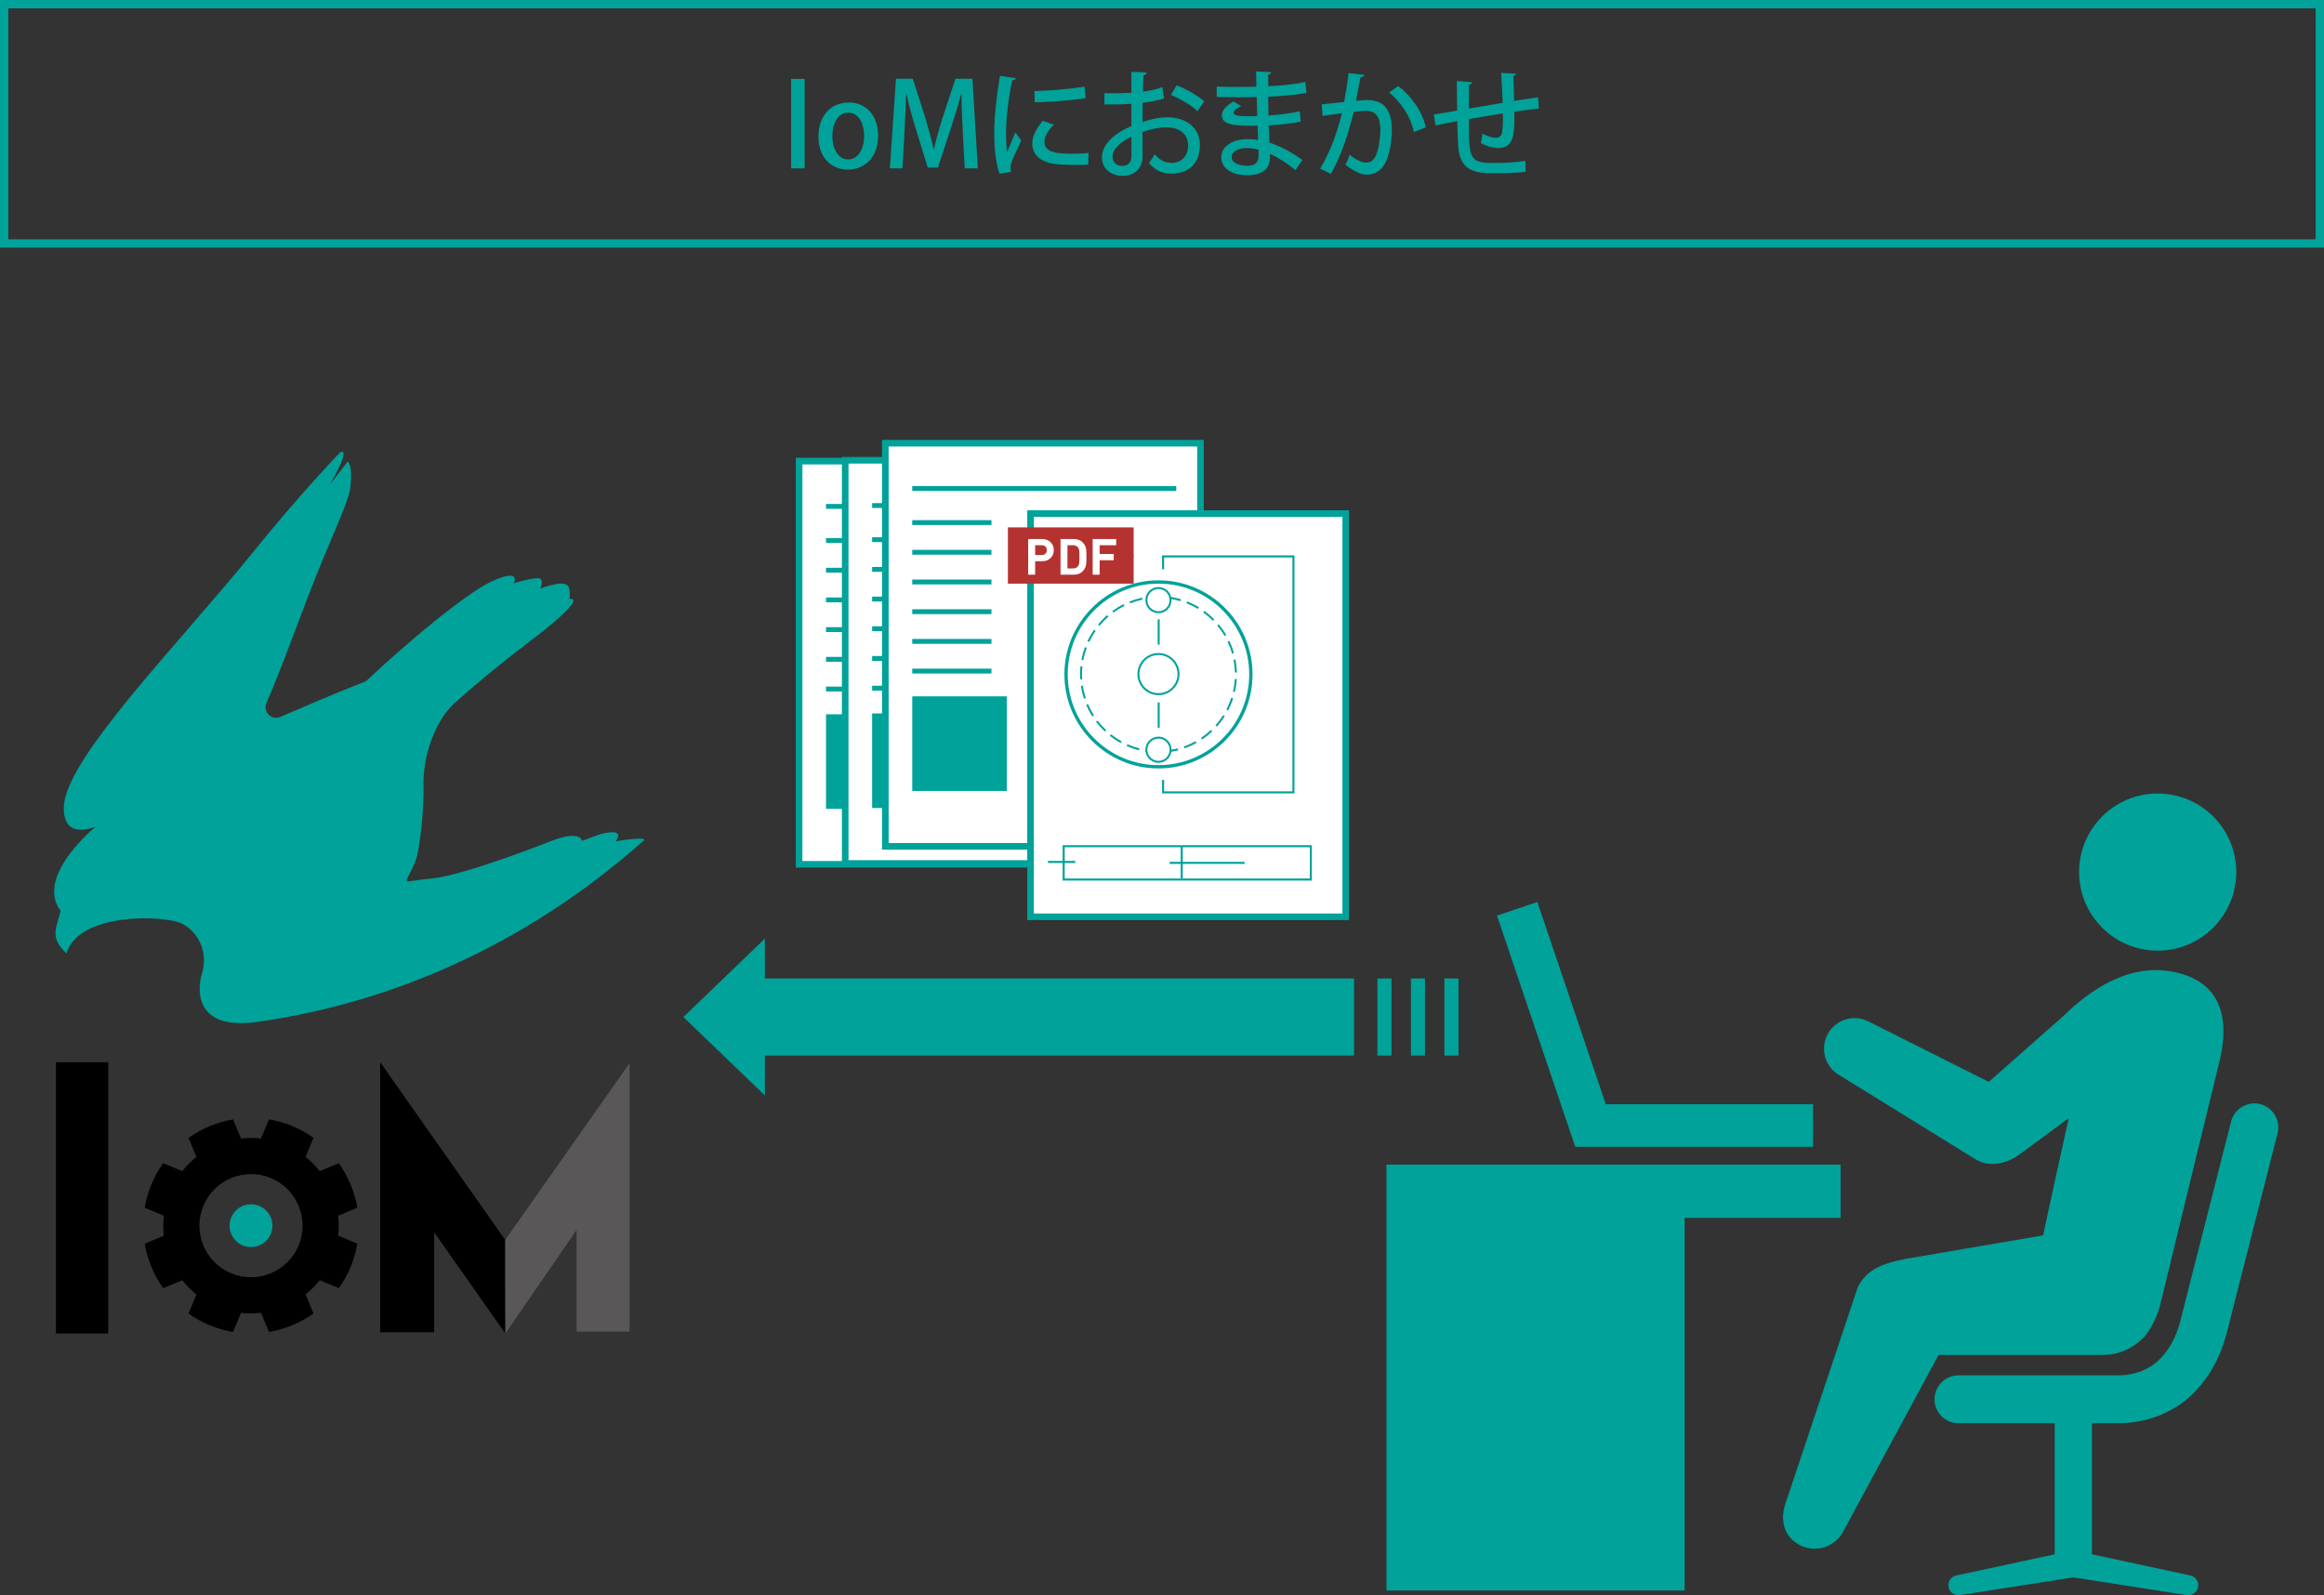
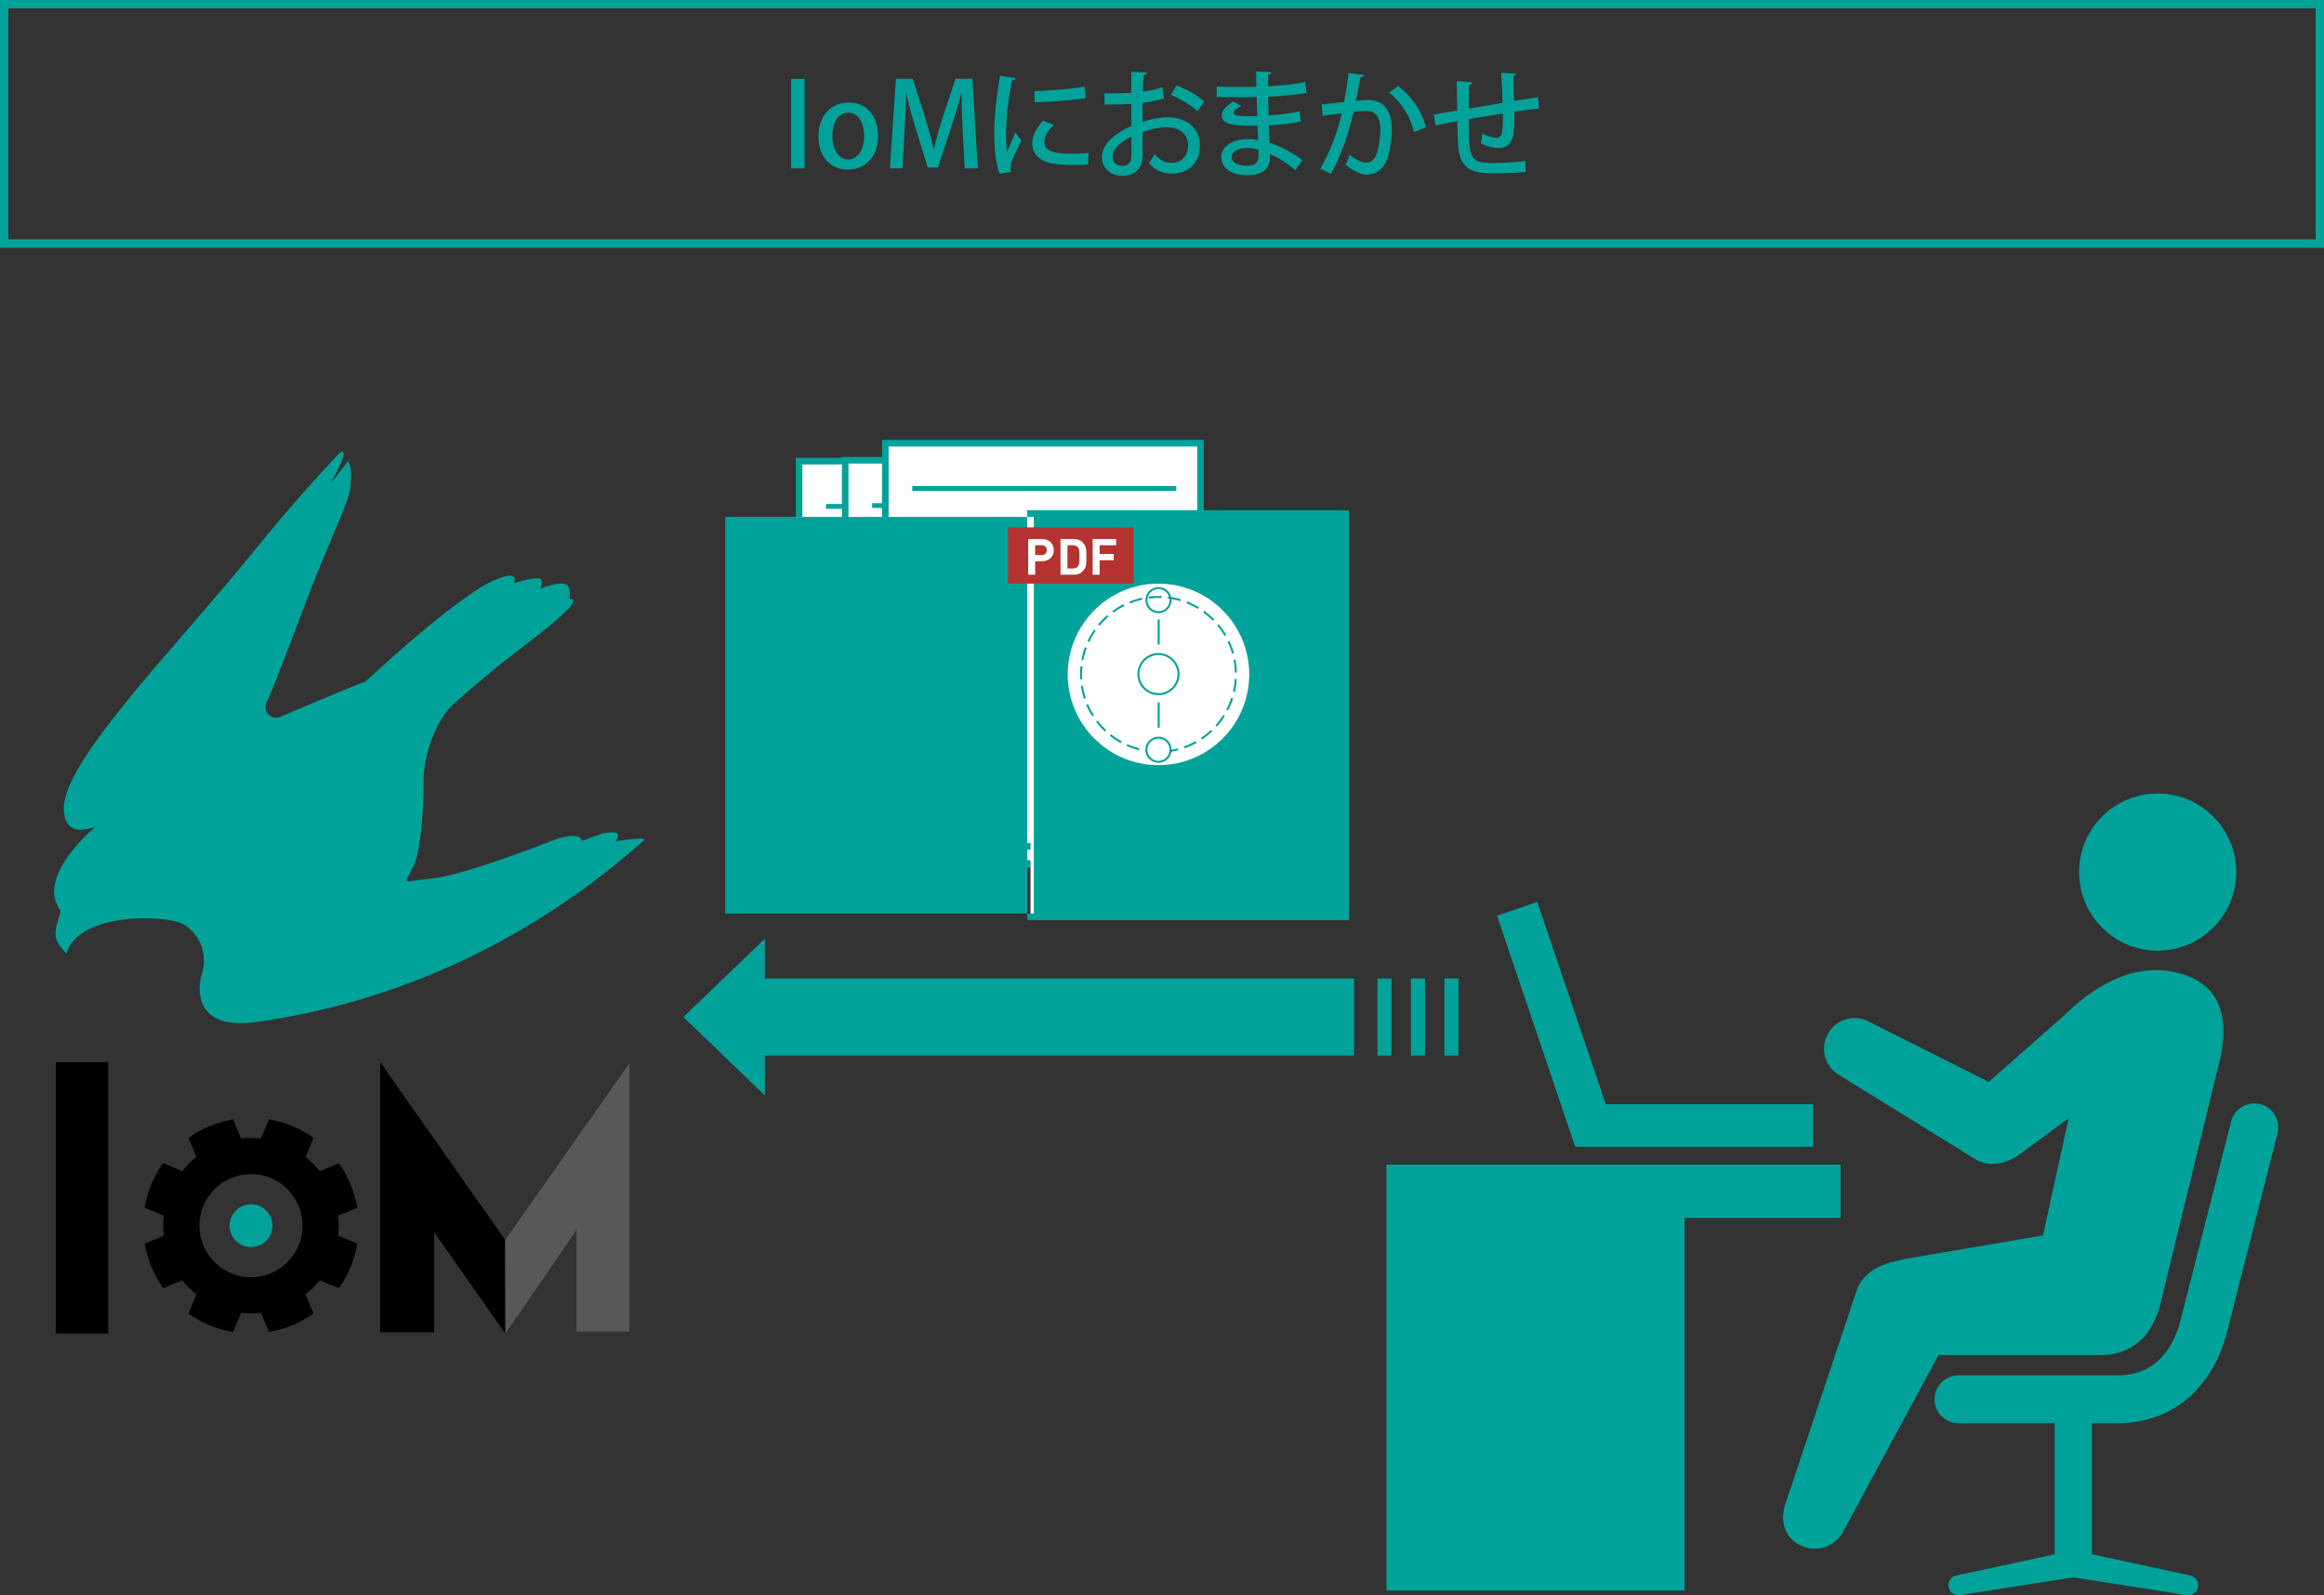
<svg xmlns="http://www.w3.org/2000/svg" version="1.1" id="レイヤー_1" x="0px" y="0px" width="297.509px" height="204.239px" viewBox="0 0 297.509 204.239" enable-background="new 0 0 297.509 204.239" xml:space="preserve">
  <rect x="0" y="0" width="297.509" height="204.239" fill="#333333" stroke="none" />
  <g>
    <g>
      <path fill="#00A29A" d="M46.845,87.216c6.036-5.647,13.067-11.392,16.115-12.785c3.873-1.774,2.812,0.25,2.812,0.25    s2.199-0.695,3.134-0.647c0.842,0.042,0.247,1.325,0.247,1.325s2.641-1.04,3.435-0.468c0.524,0.38,0.312,1.804,0.312,1.804    s2.6-0.587-3.984,4.588c-0.897,0.703-5.431,4.005-10.729,8.742c-2.536,2.268-4.03,6.896-3.971,10.298    c0.062,3.335-0.341,6.852-0.772,9.037c-0.182,0.941-0.95,2.435-1.339,3.153c-0.091,0.168,0.049,0.36,0.233,0.33    c0.683-0.114,1.866-0.261,3.171-0.398c4.024-0.444,14.533-4.557,14.951-4.727c3.867-1.535,4.061-0.058,4.061-0.058    s2.07-0.802,2.561-0.92c3.176-0.758,1.715,0.976,1.715,0.976s4.311-0.72,3.598-0.085c-17.719,15.712-36.253,21.361-49.538,23.212    c-8.076,1.122-7.57-4.316-7.036-6.053c1.139-3.697-1.346-6.345-3.234-6.801c-3.708-0.897-12.639-0.683-14.081,4.074    c-2.276-2.121-1.2-3.333-0.746-5.455c-3.344-4.418,4.521-10.801,4.521-10.801s-4.256,1.971-4.107-2.516    c0.2-6.225,14.94-21.084,24.308-32.705c5.828-7.226,11.049-12.662,11.049-12.662s1.614-1.007-1.26,4.045    c1.668-2.113,2.259-2.893,2.259-2.893s0.655,0.457,0.327,3.291c-0.212,1.791-1.888,5.176-4.188,10.877    c-2.294,5.686-4.429,11.868-6.562,16.76c-0.491,1.121,0.642,2.253,1.766,1.783C38.606,90.62,42.698,88.845,46.845,87.216" />
      <path d="M40.132,145.671c-0.831-0.587-1.74-1.092-2.717-1.5c-0.979-0.401-1.979-0.684-2.985-0.855l-1.014,2.446    c-0.86-0.101-1.723-0.093-2.565,0.005l-1.015-2.445c-2.051,0.347-4.005,1.158-5.702,2.36l1.012,2.444    c-0.663,0.526-1.275,1.134-1.813,1.816l-2.45-1.02c-0.59,0.831-1.098,1.739-1.502,2.72c-0.405,0.979-0.689,1.98-0.859,2.985    l2.448,1.017c-0.098,0.856-0.097,1.721,0.005,2.562l-2.447,1.019c0.351,2.051,1.156,4.004,2.36,5.694l2.448-1.003    c0.526,0.664,1.134,1.269,1.811,1.812l-1.012,2.447c0.828,0.59,1.737,1.098,2.715,1.501c0.981,0.407,1.982,0.688,2.985,0.859    l1.015-2.45c0.86,0.1,1.721,0.097,2.563,0l1.017,2.447c2.052-0.353,4.001-1.159,5.701-2.364l-1.013-2.45    c0.665-0.521,1.276-1.13,1.815-1.803l2.449,1.006c0.591-0.826,1.096-1.733,1.503-2.715c0.404-0.98,0.69-1.981,0.858-2.982    l-2.449-1.019c0.098-0.858,0.098-1.719-0.004-2.562l2.451-1.017c-0.354-2.052-1.161-4.005-2.366-5.701l-2.444,1.016    c-0.527-0.671-1.136-1.279-1.812-1.819L40.132,145.671z M38.234,159.453c-1.395,3.364-5.266,4.967-8.631,3.573    c-3.363-1.393-4.971-5.266-3.573-8.628c1.392-3.369,5.264-4.967,8.631-3.577C38.026,152.217,39.628,156.088,38.234,159.453" />
      <path d="M64.694,170.729c-2.957-4.203-5.688-8.093-9.114-12.956v12.798h-6.91v-34.571c5.62,7.995,10.658,15.152,16.007,22.753    L64.694,170.729z" />
      <path fill="#595757" d="M64.675,158.752c5.312-7.557,10.34-14.705,15.92-22.641v34.371h-6.79v-13    c-3.521,5.121-6.164,8.959-9.11,13.246L64.675,158.752z" />
      <rect x="7.165" y="135.999" width="6.69" height="34.729" />
      <path fill="#00A29A" d="M34.876,156.924c0,1.515-1.229,2.744-2.743,2.744c-1.516,0-2.742-1.229-2.742-2.744    c0-1.508,1.227-2.74,2.742-2.74C33.647,154.184,34.876,155.416,34.876,156.924" />
    </g>
    <g>
      <g>
        <rect x="102.289" y="59.045" fill="#FFFFFF" width="40.114" height="51.481" />
        <rect x="105.743" y="64.525" fill="#00A29A" width="33.8" height="0.622" />
        <rect x="105.743" y="68.891" fill="#00A29A" width="10.141" height="0.623" />
        <rect x="105.743" y="72.693" fill="#00A29A" width="10.141" height="0.622" />
        <rect x="105.743" y="76.496" fill="#00A29A" width="10.141" height="0.621" />
        <rect x="105.743" y="80.297" fill="#00A29A" width="10.141" height="0.624" />
        <rect x="105.743" y="84.103" fill="#00A29A" width="10.141" height="0.622" />
        <path fill="#00A29A" d="M143.065,111.08h-41.191V58.617h41.191V111.08z M102.72,110.234h39.502V59.462H102.72V110.234z" />
        <rect x="105.743" y="87.904" fill="#00A29A" width="10.141" height="0.622" />
        <rect x="105.743" y="91.453" fill="#00A29A" width="12.111" height="12.111" />
      </g>
      <g>
        <rect x="108.192" y="58.936" fill="#FFFFFF" width="40.112" height="51.479" />
        <rect x="111.646" y="64.415" fill="#00A29A" width="33.799" height="0.622" />
        <rect x="111.646" y="68.78" fill="#00A29A" width="10.141" height="0.624" />
        <rect x="111.646" y="72.584" fill="#00A29A" width="10.141" height="0.623" />
        <rect x="111.646" y="76.386" fill="#00A29A" width="10.141" height="0.622" />
        <rect x="111.646" y="80.188" fill="#00A29A" width="10.141" height="0.625" />
        <rect x="111.646" y="83.991" fill="#00A29A" width="10.141" height="0.624" />
        <path fill="#00A29A" d="M148.968,110.971h-41.192V58.507h41.192V110.971z M108.621,110.126h39.503V59.352h-39.503V110.126z" />
        <rect x="111.646" y="87.794" fill="#00A29A" width="10.141" height="0.624" />
        <rect x="111.646" y="91.344" fill="#00A29A" width="12.111" height="12.111" />
      </g>
      <g>
        <rect x="113.329" y="56.748" fill="#FFFFFF" width="40.112" height="51.481" />
        <rect x="116.782" y="62.23" fill="#00A29A" width="33.799" height="0.621" />
        <rect x="116.782" y="66.595" fill="#00A29A" width="10.142" height="0.623" />
        <rect x="116.782" y="70.398" fill="#00A29A" width="10.142" height="0.621" />
        <rect x="116.782" y="74.2" fill="#00A29A" width="10.142" height="0.622" />
        <rect x="116.782" y="78.002" fill="#00A29A" width="10.142" height="0.624" />
        <rect x="116.782" y="81.806" fill="#00A29A" width="10.142" height="0.623" />
        <path fill="#00A29A" d="M154.104,108.785h-41.191V56.32h41.191V108.785z M113.759,107.938h39.501V57.166h-39.501V107.938z" />
        <rect x="116.782" y="85.608" fill="#00A29A" width="10.142" height="0.622" />
        <rect x="116.782" y="89.156" fill="#00A29A" width="12.111" height="12.112" />
      </g>
      <g>
        <rect x="131.926" y="65.757" fill="#FFFFFF" width="40.347" height="51.619" />
-         <path fill="#00A29A" d="M172.696,117.799h-41.192V65.336h41.192V117.799z M132.349,116.954h39.502V66.18h-39.502V116.954z" />
+         <path fill="#00A29A" d="M172.696,117.799h-41.192V65.336h41.192V117.799z M132.349,116.954V66.18h-39.502V116.954z" />
      </g>
      <polygon fill="#00A29A" points="165.713,101.579 148.763,101.579 148.763,99.853 149.024,99.853 149.024,101.317 165.45,101.317     165.45,71.369 149.024,71.369 149.024,72.887 148.763,72.887 148.763,71.106 165.713,71.106   " />
      <rect x="134.924" y="71.004" fill="#00A29A" width="10.192" height="0.264" />
      <rect x="135.104" y="72.839" fill="#00A29A" width="4.798" height="0.265" />
      <rect x="151.146" y="108.399" fill="#00A29A" width="0.264" height="4.09" />
      <rect x="149.736" y="110.343" fill="#00A29A" width="9.597" height="0.264" />
      <g>
        <g>
          <circle fill="#FFFFFF" cx="148.303" cy="86.343" r="11.832" />
          <path fill="#00A29A" d="M148.303,98.383c-6.64,0-12.042-5.401-12.042-12.04c0-6.64,5.402-12.042,12.042-12.042      s12.043,5.402,12.043,12.042C160.346,92.981,154.942,98.383,148.303,98.383z M148.303,74.723      c-6.406,0-11.618,5.213-11.618,11.62c0,6.405,5.212,11.618,11.618,11.618c6.407,0,11.617-5.213,11.617-11.618      C159.92,79.936,154.71,74.723,148.303,74.723z" />
        </g>
        <g>
          <path fill="#FFFFFF" d="M148.303,96.257c-5.466,0-9.915-4.451-9.915-9.914c0-5.466,4.449-9.914,9.915-9.914      c5.468,0,9.913,4.448,9.913,9.914C158.216,91.806,153.771,96.257,148.303,96.257z" />
          <path fill="#00A29A" d="M148.344,96.382h-0.041c-0.562,0-1.125-0.048-1.673-0.14l0.041-0.25      c0.536,0.093,1.084,0.139,1.632,0.139h0.041V96.382z M149.183,96.344l-0.022-0.252c0.546-0.048,1.09-0.141,1.613-0.278      l0.065,0.246C150.3,96.2,149.742,96.297,149.183,96.344z M145.808,96.066c-0.54-0.137-1.074-0.323-1.586-0.551l0.104-0.229      c0.497,0.22,1.016,0.4,1.544,0.536L145.808,96.066z M151.642,95.811l-0.085-0.236c0.515-0.183,1.015-0.408,1.492-0.672      l0.122,0.219C152.683,95.395,152.166,95.625,151.642,95.811z M143.468,95.142c-0.487-0.271-0.958-0.584-1.397-0.932l0.158-0.198      c0.426,0.339,0.888,0.644,1.363,0.906L143.468,95.142z M153.888,94.683l-0.142-0.212c0.451-0.304,0.882-0.647,1.278-1.02      l0.173,0.185C154.794,94.019,154.351,94.371,153.888,94.683z M141.438,93.66c-0.409-0.384-0.787-0.805-1.126-1.247l0.201-0.154      c0.331,0.434,0.699,0.843,1.095,1.216L141.438,93.66z M155.785,93.031l-0.188-0.168c0.363-0.407,0.695-0.848,0.986-1.307      l0.213,0.135C156.499,92.162,156.158,92.612,155.785,93.031z M139.831,91.724c-0.301-0.471-0.564-0.969-0.782-1.485l0.232-0.099      c0.214,0.502,0.47,0.989,0.763,1.45L139.831,91.724z M157.215,90.964l-0.226-0.117c0.254-0.483,0.464-0.993,0.631-1.511      l0.242,0.076C157.692,89.943,157.473,90.468,157.215,90.964z M138.755,89.451c-0.172-0.528-0.302-1.08-0.385-1.633l0.251-0.037      c0.079,0.54,0.207,1.074,0.377,1.593L138.755,89.451z M158.087,88.604l-0.247-0.058c0.123-0.53,0.201-1.074,0.232-1.62      l0.253,0.016C158.294,87.498,158.211,88.06,158.087,88.604z M138.282,86.981c-0.013-0.211-0.021-0.424-0.021-0.639      c0-0.349,0.021-0.699,0.054-1.039l0.254,0.026c-0.036,0.332-0.053,0.673-0.053,1.013c0,0.208,0.008,0.415,0.022,0.624      L138.282,86.981z M158.089,86.107c-0.016-0.547-0.073-1.096-0.176-1.627l0.249-0.049c0.105,0.549,0.166,1.108,0.181,1.671      L158.089,86.107z M138.686,84.519l-0.247-0.046c0.104-0.552,0.253-1.096,0.448-1.618l0.235,0.088      C138.935,83.452,138.786,83.982,138.686,84.519z M157.723,83.684c-0.147-0.525-0.342-1.04-0.575-1.532l0.229-0.108      c0.24,0.504,0.44,1.034,0.591,1.572L157.723,83.684z M139.441,82.188l-0.227-0.11c0.234-0.503,0.52-0.993,0.839-1.454      l0.207,0.145C139.951,81.219,139.674,81.695,139.441,82.188z M156.766,81.428c-0.273-0.471-0.589-0.921-0.939-1.339l0.194-0.163      c0.357,0.43,0.685,0.892,0.964,1.375L156.766,81.428z M140.757,80.115l-0.196-0.161c0.357-0.429,0.751-0.835,1.176-1.201      l0.165,0.192C141.489,79.303,141.104,79.697,140.757,80.115z M155.276,79.48c-0.384-0.389-0.8-0.749-1.242-1.067l0.149-0.206      c0.452,0.329,0.88,0.697,1.272,1.096L155.276,79.48z M142.541,78.435l-0.149-0.205c0.453-0.328,0.934-0.624,1.435-0.872      l0.112,0.225C143.452,77.824,142.982,78.111,142.541,78.435z M153.35,77.96c-0.464-0.282-0.957-0.525-1.464-0.727l0.095-0.235      c0.518,0.206,1.022,0.455,1.503,0.743L153.35,77.96z M144.686,77.247l-0.096-0.234c0.519-0.207,1.061-0.372,1.607-0.491      l0.053,0.249C145.715,76.887,145.191,77.046,144.686,77.247z M151.109,76.965c-0.519-0.156-1.058-0.269-1.6-0.336l0.032-0.251      c0.555,0.067,1.108,0.184,1.643,0.345L151.109,76.965z M147.06,76.635l-0.033-0.253c0.551-0.071,1.118-0.095,1.678-0.074      l-0.012,0.256C148.15,76.538,147.597,76.565,147.06,76.635z" />
        </g>
        <g>
-           <circle fill="#FFFFFF" cx="148.303" cy="76.836" r="1.549" />
          <path fill="#00A29A" d="M148.303,78.512c-0.924,0-1.674-0.754-1.674-1.676c0-0.925,0.75-1.678,1.674-1.678      c0.925,0,1.676,0.753,1.676,1.678C149.979,77.758,149.228,78.512,148.303,78.512z M148.303,75.413      c-0.784,0-1.423,0.639-1.423,1.423s0.639,1.421,1.423,1.421c0.785,0,1.423-0.637,1.423-1.421S149.088,75.413,148.303,75.413z" />
        </g>
        <g>
          <circle fill="#FFFFFF" cx="148.303" cy="95.987" r="1.549" />
          <path fill="#00A29A" d="M148.303,97.664c-0.924,0-1.674-0.751-1.674-1.677c0-0.923,0.75-1.674,1.674-1.674      c0.925,0,1.676,0.751,1.676,1.674C149.979,96.913,149.228,97.664,148.303,97.664z M148.303,94.565      c-0.784,0-1.423,0.641-1.423,1.422c0,0.786,0.639,1.424,1.423,1.424c0.785,0,1.423-0.638,1.423-1.424      C149.726,95.206,149.088,94.565,148.303,94.565z" />
        </g>
        <g>
          <circle fill="#FFFFFF" cx="148.303" cy="86.306" r="2.571" />
          <path fill="#00A29A" d="M148.303,89.003c-1.486,0-2.697-1.211-2.697-2.697s1.211-2.696,2.697-2.696s2.696,1.21,2.696,2.696      S149.789,89.003,148.303,89.003z M148.303,83.863c-1.347,0-2.443,1.096-2.443,2.442c0,1.348,1.097,2.443,2.443,2.443      c1.348,0,2.442-1.096,2.442-2.443C150.745,84.959,149.65,83.863,148.303,83.863z" />
        </g>
        <rect x="148.204" y="79.3" fill="#00A29A" width="0.253" height="3.239" />
        <rect x="148.204" y="89.934" fill="#00A29A" width="0.253" height="3.238" />
      </g>
      <path fill="#00A29A" d="M167.938,112.74h-31.902v-4.531h31.902V112.74z M136.302,112.477h31.374v-4.006h-31.374V112.477z" />
      <rect x="134.155" y="110.223" fill="#00A29A" width="3.495" height="0.267" />
      <g>
        <rect x="129.46" y="67.794" fill="#FFFFFF" width="14.989" height="6.629" />
        <g>
          <path fill="#B43331" d="M138.155,70.495c-0.011-0.094-0.027-0.17-0.052-0.236c-0.025-0.064-0.06-0.117-0.103-0.171      c-0.146-0.188-0.372-0.283-0.667-0.283h-0.681v2.976h0.681c0.295,0,0.521-0.089,0.667-0.279      c0.043-0.052,0.077-0.111,0.103-0.177c0.024-0.06,0.041-0.143,0.052-0.23c0.013-0.095,0.024-0.2,0.024-0.338      c0.005-0.13,0.005-0.283,0.005-0.461s0-0.338-0.005-0.469C138.18,70.697,138.168,70.584,138.155,70.495z" />
          <path fill="#B43331" d="M133.353,69.805h-0.835v1.254h0.835c0.202,0,0.367-0.06,0.486-0.173      c0.112-0.111,0.171-0.266,0.171-0.449c0-0.19-0.059-0.343-0.171-0.454C133.72,69.863,133.555,69.805,133.353,69.805z" />
          <path fill="#B43331" d="M129.028,67.526v7.202h16.096v-7.202H129.028z M134.803,70.981c-0.071,0.177-0.167,0.325-0.296,0.455      c-0.131,0.13-0.291,0.237-0.475,0.309c-0.188,0.077-0.4,0.11-0.638,0.11h-0.877v1.723h-0.894v-4.566h1.771      c0.237,0,0.449,0.034,0.638,0.111c0.184,0.071,0.344,0.178,0.475,0.308c0.129,0.131,0.225,0.285,0.296,0.456      c0.063,0.172,0.1,0.355,0.1,0.55C134.902,70.626,134.866,70.81,134.803,70.981z M139.073,71.81      c-0.005,0.159-0.012,0.302-0.029,0.432s-0.047,0.249-0.089,0.362c-0.043,0.104-0.094,0.212-0.166,0.307      c-0.158,0.23-0.354,0.402-0.575,0.509c-0.225,0.107-0.49,0.159-0.804,0.159h-1.644v-4.566h1.644      c0.313,0,0.579,0.053,0.804,0.158c0.221,0.107,0.417,0.279,0.575,0.51c0.072,0.095,0.123,0.201,0.166,0.308      c0.042,0.111,0.071,0.23,0.089,0.361s0.024,0.271,0.029,0.432c0.005,0.154,0.005,0.326,0.005,0.515      C139.078,71.484,139.078,71.655,139.073,71.81z M142.889,69.805h-2.116v1.123h1.803v0.799h-1.803v1.852h-0.895v-4.566h3.011      V69.805z" />
        </g>
      </g>
    </g>
    <g>
      <polygon fill="#00A29A" points="235.626,149.108 177.491,149.108 177.491,203.639 215.66,203.639 215.66,155.925 235.626,155.925       " />
      <circle fill="#00A29A" cx="276.217" cy="111.654" r="10.06" />
      <path fill="#00A29A" d="M289.349,141.367c-1.641-0.415-3.312,0.574-3.73,2.217l-6.517,25.606    c-0.503,1.909-1.281,3.389-2.451,4.656c-1.334,1.444-3.289,2.241-5.505,2.241h-20.429c-1.693,0-3.066,1.373-3.066,3.066    c0,1.694,1.373,3.067,3.066,3.067h12.316v16.78l-12.565,2.704c-0.693,0.13-1.151,0.796-1.021,1.491    c0.114,0.613,0.651,1.042,1.254,1.042c0.078,0,0.158-0.006,0.237-0.021l14.479-2.264l14.479,2.264    c0.08,0.015,0.158,0.021,0.237,0.021c0.602,0,1.138-0.429,1.254-1.042c0.131-0.695-0.326-1.361-1.021-1.491l-12.563-2.704v-16.78    h3.342c3.892,0,7.541-1.534,10.014-4.215c1.849-2.005,3.117-4.377,3.883-7.278l6.522-25.634    C291.98,143.455,290.99,141.785,289.349,141.367z" />
      <polygon fill="#00A29A" points="232.101,146.828 201.655,146.828 191.64,117.23 196.806,115.482 205.565,141.375 232.101,141.375       " />
      <path fill="#00A29A" d="M278.367,124.457c-5.906-1.247-10.905,2.387-14.276,5.677l-9.497,8.383l-15.266-7.67    c-1.888-1.056-4.273-0.379-5.328,1.509c-1.054,1.885-0.381,4.269,1.509,5.324l17.182,10.621c1.708,1.15,3.98,0.923,6.074-0.667    l6.065-4.47c0,0-3.166,14.324-3.271,15.002l-17.629,3.013c-2.825,0.581-4.839,1.224-6.09,3.581l-9.163,27.417    c-0.894,2.34-0.351,4.515,1.654,5.606c2.006,1.091,4.514,0.351,5.607-1.653l12.234-22.656h21.051c2.025,0,3.849-0.847,5.146-2.202    c0.013-0.002,0.03,0.005,0.037-0.003c1.565-1.782,2.098-4.076,2.098-4.076l7.744-31.797    C285.524,129.457,283.688,125.582,278.367,124.457z" />
    </g>
    <g>
      <rect x="95.633" y="125.278" fill="#00A29A" width="77.702" height="9.869" />
      <rect x="176.334" y="125.278" fill="#00A29A" width="1.801" height="9.869" />
      <rect x="180.621" y="125.278" fill="#00A29A" width="1.801" height="9.869" />
      <rect x="184.908" y="125.278" fill="#00A29A" width="1.801" height="9.869" />
      <g>
        <path fill="#00A29A" d="M87.482,130.213l10.436-10.037v20.076L87.482,130.213z" />
      </g>
    </g>
    <g>
      <path fill="#00A29A" d="M101.272,10.101h1.737v11.456h-1.737V10.101z" />
      <path fill="#00A29A" d="M112.41,17.364c0,3.083-2.006,4.356-3.863,4.356c-2.141,0-3.773-1.572-3.773-4.237    c0-2.785,1.708-4.357,3.894-4.357C110.928,13.126,112.41,14.833,112.41,17.364z M108.606,14.429c-1.482,0-2.051,1.587-2.051,3.01    c0,1.616,0.764,2.979,2.036,2.979c1.258,0,2.036-1.363,2.036-3.01C110.628,16.046,110.06,14.429,108.606,14.429z" />
      <path fill="#00A29A" d="M125.177,21.557H123.5l-0.255-4.822c-0.075-1.557-0.165-3.324-0.15-4.746h-0.045    c-0.344,1.348-0.793,2.814-1.272,4.268l-1.706,5.195h-1.303l-1.572-5.091c-0.465-1.497-0.868-2.994-1.153-4.372h-0.045    c-0.029,1.422-0.119,3.233-0.209,4.836l-0.255,4.732h-1.616l0.778-11.471h2.155l1.617,5.047c0.42,1.406,0.765,2.68,1.048,3.937    h0.045c0.285-1.228,0.645-2.53,1.093-3.951l1.662-5.032h2.171L125.177,21.557z" />
      <path fill="#00A29A" d="M130.05,10.012c-0.03,0.164-0.179,0.254-0.479,0.269c-0.54,2.546-0.779,5.226-0.779,6.649    c0,0.987,0.029,1.932,0.135,2.53c0.239-0.584,0.854-1.991,1.049-2.501l0.763,1.033c-0.554,1.272-1.048,2.111-1.257,2.8    c-0.075,0.255-0.12,0.479-0.12,0.704c0,0.179,0.03,0.344,0.075,0.509l-1.482,0.24c-0.495-1.438-0.674-3.251-0.674-5.257    c0-1.99,0.299-4.745,0.733-7.275L130.05,10.012z M139.303,21.076c-0.524,0.03-1.078,0.046-1.632,0.046    c-1.019,0-2.006-0.046-2.711-0.15c-1.961-0.27-2.813-1.332-2.813-2.575c0-1.048,0.538-1.947,1.348-2.935l1.407,0.51    c-0.719,0.718-1.197,1.437-1.197,2.229c0,1.393,1.871,1.482,3.593,1.482c0.673,0,1.407-0.029,2.051-0.104L139.303,21.076z     M132.415,11.658c1.812-0.044,4.522-0.239,6.424-0.568l0.149,1.468c-1.841,0.313-4.791,0.508-6.528,0.539L132.415,11.658z" />
      <path fill="#00A29A" d="M149.013,12.616c-0.764,0.24-1.692,0.42-2.74,0.555c-0.016,0.823-0.016,1.692-0.016,2.44    c1.093-0.359,2.246-0.598,3.115-0.598c2.485,0,4.236,1.317,4.236,3.578c0,2.096-1.213,3.638-3.668,3.638    c-1.062,0-2.051-0.375-2.859-1.362c0.269-0.33,0.539-0.778,0.748-1.123c0.644,0.793,1.363,1.108,2.142,1.108    c1.393,0,2.126-0.989,2.126-2.261c0-1.318-0.974-2.291-2.755-2.291c-0.897,0-2.021,0.238-3.085,0.598    c0,1.138,0.016,2.756,0.016,3.146c0,1.348-0.884,2.471-2.561,2.471c-1.317,0-2.65-0.779-2.65-2.426    c0-0.989,0.689-2.053,1.842-2.875c0.539-0.405,1.213-0.765,1.932-1.078v-2.845c-1.033,0.075-2.186,0.09-3.443,0.09l-0.016-1.438    c1.273,0.015,2.426,0,3.459-0.06V9.203l1.962,0.075c-0.016,0.18-0.165,0.314-0.405,0.345c-0.045,0.567-0.06,1.362-0.074,2.11    c0.913-0.119,1.752-0.3,2.485-0.584L149.013,12.616z M144.835,17.498c-0.464,0.226-2.411,1.213-2.411,2.546    c0,0.688,0.42,1.197,1.258,1.197c0.675,0,1.168-0.435,1.168-1.272C144.85,19.594,144.85,18.531,144.835,17.498z M153.295,14.234    c-0.794-0.764-2.187-1.572-3.399-2.081l0.734-1.228c1.303,0.493,2.695,1.317,3.533,2.05L153.295,14.234z" />
      <path fill="#00A29A" d="M155.759,11.075c0.928,0.06,2.26,0.06,3.354,0.06c0.568,0,1.183-0.015,1.721-0.029    c-0.015-0.689-0.03-1.468-0.03-1.963l1.933,0.105c-0.016,0.164-0.135,0.255-0.39,0.3c0,0.42,0,1.033,0.015,1.497    c1.633-0.09,3.265-0.225,4.731-0.539l0.165,1.378c-1.438,0.284-3.055,0.419-4.911,0.494l0.045,2.41    c1.407-0.09,2.92-0.284,3.982-0.539l0.15,1.317c-1.123,0.24-2.65,0.42-4.104,0.479c0.03,0.868,0.061,1.647,0.091,2.216    c1.377,0.449,2.8,1.198,4.223,2.23l-0.899,1.287c-1.138-0.942-2.246-1.631-3.264-2.08v0.568c-0.015,1.332-0.958,2.172-2.905,2.172    c-1.961,0-3.323-0.899-3.323-2.306c0-1.482,1.617-2.321,3.354-2.321c0.435,0,0.898,0.015,1.362,0.119    c-0.015-0.538-0.029-1.167-0.06-1.841c-0.314,0.015-0.629,0.015-0.928,0.015c-2.621,0-3.653-0.314-3.653-1.362    c0-0.584,0.448-1.107,1.466-1.752l1.02,0.584c-0.885,0.434-0.975,0.703-0.975,0.868c0,0.359,0.585,0.42,1.782,0.435    c0.375,0,0.823,0,1.243-0.015c-0.03-0.824-0.045-1.647-0.075-2.44c-0.554,0.015-1.197,0.029-1.766,0.029    c-0.989,0-2.427-0.015-3.354-0.044V11.075z M161.119,19.175c-0.524-0.149-1.048-0.224-1.513-0.224    c-1.019,0-1.931,0.419-1.931,1.152c0,0.749,0.867,1.123,2.006,1.123c1.032,0,1.438-0.449,1.438-1.332V19.175z" />
      <path fill="#00A29A" d="M174.662,9.593c-0.045,0.21-0.226,0.285-0.495,0.3c-0.165,0.778-0.403,2.141-0.583,3.023    c0.538-0.06,1.107-0.105,1.452-0.105c2.381-0.015,3.144,1.604,3.144,3.894c0,0.6-0.104,2.067-0.448,3.159    c-0.465,1.677-1.452,2.501-2.785,2.501c-0.6,0-1.452-0.284-2.71-1.272c0.21-0.375,0.403-0.838,0.523-1.272    c1.108,0.822,1.722,1.002,2.156,1.002c0.719,0,1.139-0.524,1.408-1.422c0.238-0.793,0.389-2.096,0.389-2.756    c-0.016-1.586-0.523-2.455-1.797-2.44c-0.404,0-0.959,0.031-1.617,0.121c-0.718,2.89-1.557,5.524-2.92,7.936l-1.377-0.66    c1.332-2.29,2.126-4.461,2.785-7.11l-2.471,0.344l-0.12-1.467l2.875-0.315c0.21-1.093,0.42-2.41,0.568-3.697L174.662,9.593z     M180.995,16.898c-0.42-2.08-1.782-3.952-3.16-5.046l1.139-0.837c1.572,1.138,3.145,3.278,3.549,5.3L180.995,16.898z" />
      <path fill="#00A29A" d="M193.863,14.849c0,2.14,0,4.103-2.036,4.103c-0.645,0-1.482-0.226-2.261-0.614    c0.089-0.301,0.165-0.839,0.194-1.228c0.719,0.374,1.407,0.539,1.767,0.539c0.345,0,0.675-0.226,0.765-0.629    c0.089-0.51,0.118-1.393,0.104-2.501c-1.557,0.255-3.144,0.51-4.356,0.733c0,4.553,0,5.511,2.455,5.601    c0.226,0.015,0.495,0.015,0.794,0.015c1.197,0,2.875-0.075,3.982-0.27l0.03,1.407c-1.123,0.135-2.605,0.18-3.818,0.18    c-2.351,0-4.521-0.075-4.806-3.354c-0.061-0.779-0.09-2.007-0.12-3.325c-0.898,0.18-2.11,0.405-2.785,0.556l-0.225-1.408    c0.734-0.105,1.962-0.314,2.995-0.494c-0.016-1.303-0.045-2.726-0.045-3.789l1.977,0.165c-0.031,0.18-0.149,0.27-0.42,0.33    c-0.015,0.808-0.015,1.977-0.015,3.039l4.326-0.733c-0.045-1.258-0.104-2.695-0.193-3.833l1.886,0.09    c0,0.149-0.104,0.225-0.329,0.3c0.045,0.958,0.074,2.141,0.104,3.188c1.123-0.164,2.23-0.343,3.055-0.464l0.12,1.438    c-0.839,0.089-1.962,0.238-3.145,0.403V14.849z" />
    </g>
    <rect x="0.534" y="0.534" fill="none" stroke="#00A29A" stroke-width="1.069" stroke-miterlimit="10" width="296.44" height="30.641" />
  </g>
</svg>